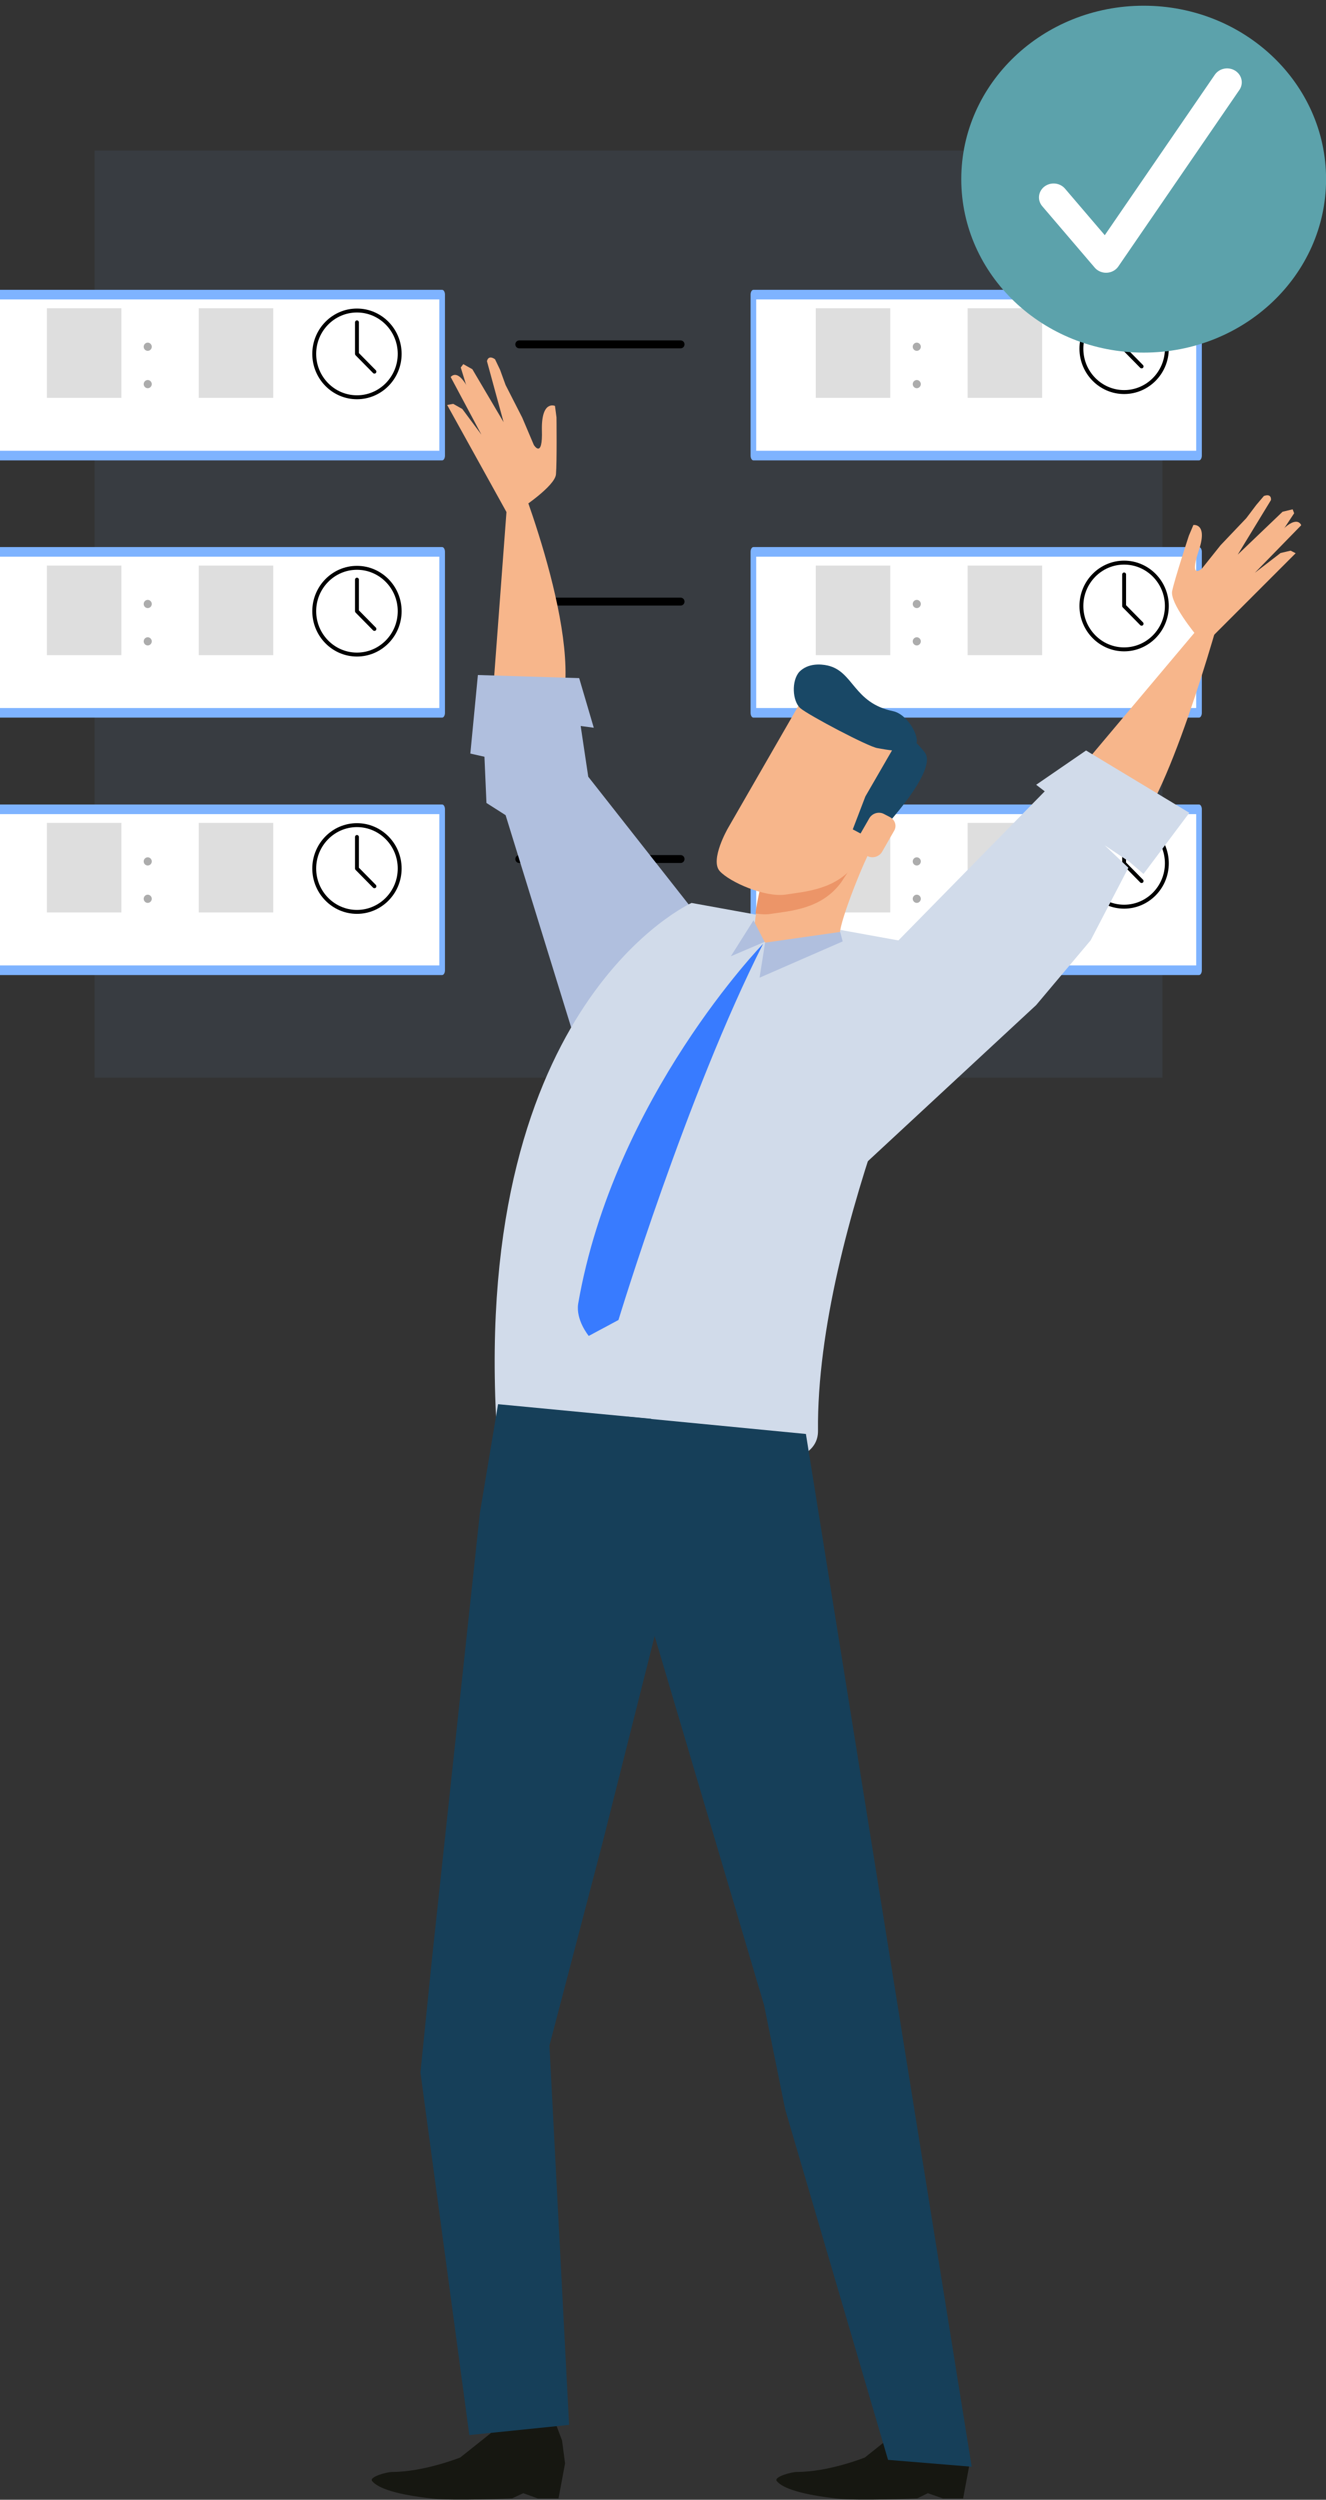
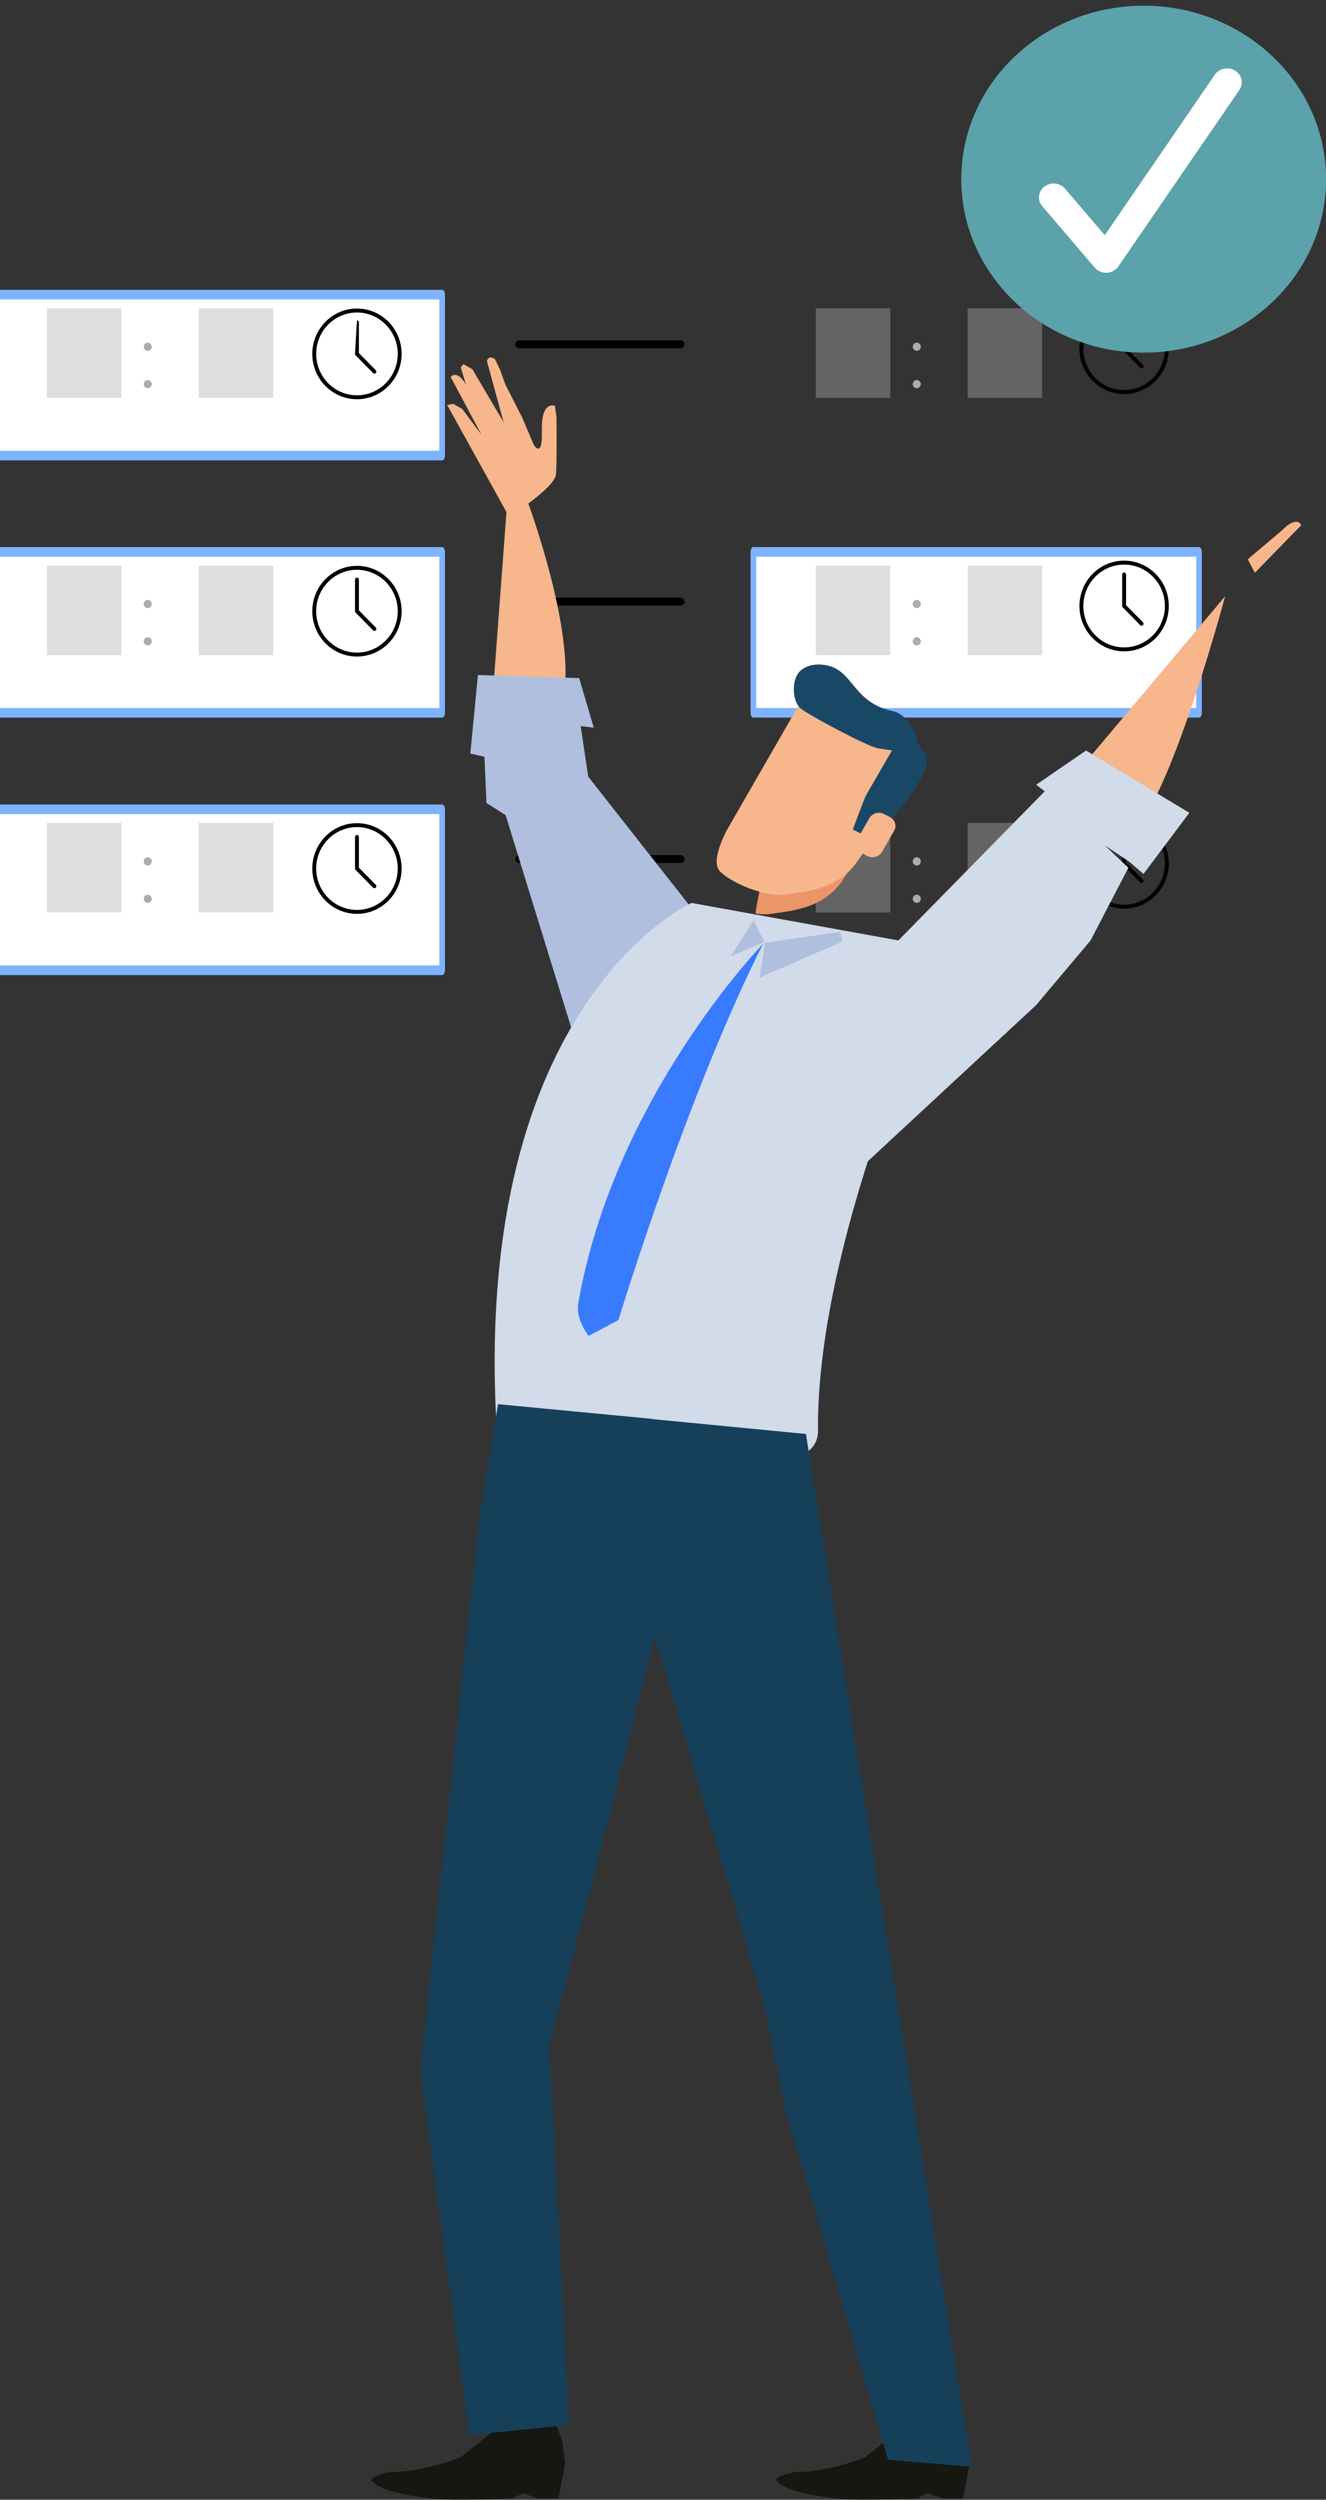
<svg xmlns="http://www.w3.org/2000/svg" xmlns:ns1="http://www.serif.com/" width="100%" height="100%" viewBox="0 0 760 1432" version="1.1" xml:space="preserve" style="fill-rule:evenodd;clip-rule:evenodd;stroke-linecap:round;stroke-linejoin:round;stroke-miterlimit:1.5;">
  <rect x="0" y="0" width="760" height="1432" fill="#333333" stroke="none" />
  <g transform="matrix(1,0,0,1,-34503.7,-33580.6)">
    <g transform="matrix(1,0,0,1,32341.6,32956.9)">
      <g transform="matrix(1.087,0,0,1.103,-812.936,-210.441)">
        <g transform="matrix(0.864,0,0,1.525,-3113.11,-46227.5)">
-           <rect x="6828.58" y="30860.3" width="651.71" height="315.717" style="fill:rgb(126,179,255);fill-opacity:0.07;" />
-         </g>
+           </g>
        <g transform="matrix(0.506,0,0,0.85,-856.146,-21962.7)">
          <rect x="7097.31" y="26908.2" width="464.359" height="98.335" style="fill:white;stroke:rgb(126,179,255);stroke-width:5.87px;" />
        </g>
        <g transform="matrix(0.506,0,0,0.85,-856.146,-21829.1)">
          <rect x="7097.31" y="26908.2" width="464.359" height="98.335" style="fill:white;stroke:rgb(126,179,255);stroke-width:5.87px;" />
        </g>
        <g transform="matrix(0.506,0,0,0.85,-856.146,-21695.4)">
          <rect x="7097.31" y="26908.2" width="464.359" height="98.335" style="fill:white;stroke:rgb(126,179,255);stroke-width:5.87px;" />
        </g>
        <g transform="matrix(0.506,0,0,0.85,-457.065,-21962.7)">
-           <rect x="7097.31" y="26908.2" width="464.359" height="98.335" style="fill:white;stroke:rgb(126,179,255);stroke-width:5.87px;" />
-         </g>
+           </g>
        <g transform="matrix(0.506,0,0,0.85,-457.065,-21829.1)">
          <rect x="7097.31" y="26908.2" width="464.359" height="98.335" style="fill:white;stroke:rgb(126,179,255);stroke-width:5.87px;" />
        </g>
        <g transform="matrix(0.506,0,0,0.85,-457.065,-21695.4)">
-           <rect x="7097.31" y="26908.2" width="464.359" height="98.335" style="fill:white;stroke:rgb(126,179,255);stroke-width:5.87px;" />
-         </g>
+           </g>
        <g id="wall-clock-2-.svg" ns1:id="wall-clock(2).svg" transform="matrix(0.096,0,0,0.096,3329.65,937.344)">
          <g transform="matrix(1,0,0,1,-245.333,-245.333)">
            <g>
              <g>
                <path d="M245.333,0C110.059,0 0,110.059 0,245.333C0,380.607 110.059,490.666 245.333,490.666C380.607,490.666 490.666,380.607 490.666,245.333C490.666,110.059 380.608,0 245.333,0ZM245.333,469.333C121.813,469.333 21.333,368.853 21.333,245.333C21.333,121.813 121.813,21.333 245.333,21.333C368.853,21.333 469.333,121.813 469.333,245.333C469.333,368.853 368.853,469.333 245.333,469.333Z" style="fill-rule:nonzero;" />
              </g>
            </g>
            <g>
              <g>
                <path d="M348.885,333.803L256,240.917L256,74.667C256,68.779 251.221,64 245.333,64C239.445,64 234.666,68.779 234.666,74.667L234.666,245.334C234.666,248.171 235.797,250.881 237.781,252.886L333.781,348.886C335.872,350.955 338.602,352.001 341.333,352.001C344.064,352.001 346.794,350.956 348.885,348.886C353.045,344.725 353.045,337.963 348.885,333.803Z" style="fill-rule:nonzero;" />
              </g>
            </g>
          </g>
        </g>
        <g id="wall-clock-2-.svg1" ns1:id="wall-clock(2).svg" transform="matrix(0.096,0,0,0.096,3329.65,1070.98)">
          <g transform="matrix(1,0,0,1,-245.333,-245.333)">
            <g>
              <g>
                <path d="M245.333,0C110.059,0 0,110.059 0,245.333C0,380.607 110.059,490.666 245.333,490.666C380.607,490.666 490.666,380.607 490.666,245.333C490.666,110.059 380.608,0 245.333,0ZM245.333,469.333C121.813,469.333 21.333,368.853 21.333,245.333C21.333,121.813 121.813,21.333 245.333,21.333C368.853,21.333 469.333,121.813 469.333,245.333C469.333,368.853 368.853,469.333 245.333,469.333Z" style="fill-rule:nonzero;" />
              </g>
            </g>
            <g>
              <g>
                <path d="M348.885,333.803L256,240.917L256,74.667C256,68.779 251.221,64 245.333,64C239.445,64 234.666,68.779 234.666,74.667L234.666,245.334C234.666,248.171 235.797,250.881 237.781,252.886L333.781,348.886C335.872,350.955 338.602,352.001 341.333,352.001C344.064,352.001 346.794,350.956 348.885,348.886C353.045,344.725 353.045,337.963 348.885,333.803Z" style="fill-rule:nonzero;" />
              </g>
            </g>
          </g>
        </g>
        <g id="wall-clock-2-.svg2" ns1:id="wall-clock(2).svg" transform="matrix(0.096,0,0,0.096,3329.65,1204.62)">
          <g transform="matrix(1,0,0,1,-245.333,-245.333)">
            <g>
              <g>
                <path d="M245.333,0C110.059,0 0,110.059 0,245.333C0,380.607 110.059,490.666 245.333,490.666C380.607,490.666 490.666,380.607 490.666,245.333C490.666,110.059 380.608,0 245.333,0ZM245.333,469.333C121.813,469.333 21.333,368.853 21.333,245.333C21.333,121.813 121.813,21.333 245.333,21.333C368.853,21.333 469.333,121.813 469.333,245.333C469.333,368.853 368.853,469.333 245.333,469.333Z" style="fill-rule:nonzero;" />
              </g>
            </g>
            <g>
              <g>
                <path d="M348.885,333.803L256,240.917L256,74.667C256,68.779 251.221,64 245.333,64C239.445,64 234.666,68.779 234.666,74.667L234.666,245.334C234.666,248.171 235.797,250.881 237.781,252.886L333.781,348.886C335.872,350.955 338.602,352.001 341.333,352.001C344.064,352.001 346.794,350.956 348.885,348.886C353.045,344.725 353.045,337.963 348.885,333.803Z" style="fill-rule:nonzero;" />
              </g>
            </g>
          </g>
        </g>
        <g transform="matrix(1,0,0,1,-13335.4,-29396.6)">
          <path d="M16346.1,30331.7L16431.2,30331.7" style="fill:none;stroke:black;stroke-width:4.11px;" />
        </g>
        <g transform="matrix(1,0,0,1,-13335.4,-29263)">
          <path d="M16346.1,30331.7L16431.2,30331.7" style="fill:none;stroke:black;stroke-width:4.11px;" />
        </g>
        <g transform="matrix(1,0,0,1,-13335.4,-29129.3)">
          <path d="M16346.1,30331.7L16431.2,30331.7" style="fill:none;stroke:black;stroke-width:4.11px;" />
        </g>
        <g id="wall-clock-2-.svg3" ns1:id="wall-clock(2).svg" transform="matrix(0.096,0,0,0.096,2925.14,940.047)">
          <g transform="matrix(1,0,0,1,-245.333,-245.333)">
            <g>
              <g>
                <path d="M245.333,0C110.059,0 0,110.059 0,245.333C0,380.607 110.059,490.666 245.333,490.666C380.607,490.666 490.666,380.607 490.666,245.333C490.666,110.059 380.608,0 245.333,0ZM245.333,469.333C121.813,469.333 21.333,368.853 21.333,245.333C21.333,121.813 121.813,21.333 245.333,21.333C368.853,21.333 469.333,121.813 469.333,245.333C469.333,368.853 368.853,469.333 245.333,469.333Z" style="fill-rule:nonzero;" />
              </g>
            </g>
            <g>
              <g>
-                 <path d="M348.885,333.803L256,240.917L256,74.667C256,68.779 251.221,64 245.333,64C239.445,64 234.666,68.779 234.666,74.667L234.666,245.334C234.666,248.171 235.797,250.881 237.781,252.886L333.781,348.886C335.872,350.955 338.602,352.001 341.333,352.001C344.064,352.001 346.794,350.956 348.885,348.886C353.045,344.725 353.045,337.963 348.885,333.803Z" style="fill-rule:nonzero;" />
+                 <path d="M348.885,333.803L256,240.917L256,74.667C256,68.779 251.221,64 245.333,64L234.666,245.334C234.666,248.171 235.797,250.881 237.781,252.886L333.781,348.886C335.872,350.955 338.602,352.001 341.333,352.001C344.064,352.001 346.794,350.956 348.885,348.886C353.045,344.725 353.045,337.963 348.885,333.803Z" style="fill-rule:nonzero;" />
              </g>
            </g>
          </g>
        </g>
        <g id="wall-clock-2-.svg4" ns1:id="wall-clock(2).svg" transform="matrix(0.096,0,0,0.096,2925.14,1073.68)">
          <g transform="matrix(1,0,0,1,-245.333,-245.333)">
            <g>
              <g>
                <path d="M245.333,0C110.059,0 0,110.059 0,245.333C0,380.607 110.059,490.666 245.333,490.666C380.607,490.666 490.666,380.607 490.666,245.333C490.666,110.059 380.608,0 245.333,0ZM245.333,469.333C121.813,469.333 21.333,368.853 21.333,245.333C21.333,121.813 121.813,21.333 245.333,21.333C368.853,21.333 469.333,121.813 469.333,245.333C469.333,368.853 368.853,469.333 245.333,469.333Z" style="fill-rule:nonzero;" />
              </g>
            </g>
            <g>
              <g>
                <path d="M348.885,333.803L256,240.917L256,74.667C256,68.779 251.221,64 245.333,64C239.445,64 234.666,68.779 234.666,74.667L234.666,245.334C234.666,248.171 235.797,250.881 237.781,252.886L333.781,348.886C335.872,350.955 338.602,352.001 341.333,352.001C344.064,352.001 346.794,350.956 348.885,348.886C353.045,344.725 353.045,337.963 348.885,333.803Z" style="fill-rule:nonzero;" />
              </g>
            </g>
          </g>
        </g>
        <g id="wall-clock-2-.svg5" ns1:id="wall-clock(2).svg" transform="matrix(0.096,0,0,0.096,2925.14,1207.32)">
          <g transform="matrix(1,0,0,1,-245.333,-245.333)">
            <g>
              <g>
                <path d="M245.333,0C110.059,0 0,110.059 0,245.333C0,380.607 110.059,490.666 245.333,490.666C380.607,490.666 490.666,380.607 490.666,245.333C490.666,110.059 380.608,0 245.333,0ZM245.333,469.333C121.813,469.333 21.333,368.853 21.333,245.333C21.333,121.813 121.813,21.333 245.333,21.333C368.853,21.333 469.333,121.813 469.333,245.333C469.333,368.853 368.853,469.333 245.333,469.333Z" style="fill-rule:nonzero;" />
              </g>
            </g>
            <g>
              <g>
                <path d="M348.885,333.803L256,240.917L256,74.667C256,68.779 251.221,64 245.333,64C239.445,64 234.666,68.779 234.666,74.667L234.666,245.334C234.666,248.171 235.797,250.881 237.781,252.886L333.781,348.886C335.872,350.955 338.602,352.001 341.333,352.001C344.064,352.001 346.794,350.956 348.885,348.886C353.045,344.725 353.045,337.963 348.885,333.803Z" style="fill-rule:nonzero;" />
              </g>
            </g>
          </g>
        </g>
        <g transform="matrix(0.088,0,0,0.219,1129.45,-2082.38)">
          <rect x="18547.7" y="13692.8" width="446.442" height="212.489" style="fill:rgb(172,172,172);fill-opacity:0.4;" />
        </g>
        <g transform="matrix(0.088,0,0,0.219,1129.45,-1948.75)">
          <rect x="18547.7" y="13692.8" width="446.442" height="212.489" style="fill:rgb(172,172,172);fill-opacity:0.4;" />
        </g>
        <g transform="matrix(0.088,0,0,0.219,1129.45,-1815.11)">
          <rect x="18547.7" y="13692.8" width="446.442" height="212.489" style="fill:rgb(172,172,172);fill-opacity:0.4;" />
        </g>
        <g transform="matrix(0.088,0,0,0.219,1534.86,-2082.38)">
          <rect x="18547.7" y="13692.8" width="446.442" height="212.489" style="fill:rgb(172,172,172);fill-opacity:0.4;" />
        </g>
        <g transform="matrix(0.088,0,0,0.219,1534.86,-1948.75)">
          <rect x="18547.7" y="13692.8" width="446.442" height="212.489" style="fill:rgb(172,172,172);fill-opacity:0.4;" />
        </g>
        <g transform="matrix(0.088,0,0,0.219,1534.86,-1815.11)">
          <rect x="18547.7" y="13692.8" width="446.442" height="212.489" style="fill:rgb(172,172,172);fill-opacity:0.4;" />
        </g>
        <g transform="matrix(0.088,0,0,0.219,1209.52,-2082.38)">
          <rect x="18547.7" y="13692.8" width="446.442" height="212.489" style="fill:rgb(172,172,172);fill-opacity:0.4;" />
        </g>
        <g transform="matrix(0.088,0,0,0.219,1209.52,-1948.75)">
          <rect x="18547.7" y="13692.8" width="446.442" height="212.489" style="fill:rgb(172,172,172);fill-opacity:0.4;" />
        </g>
        <g transform="matrix(0.088,0,0,0.219,1209.52,-1815.11)">
          <rect x="18547.7" y="13692.8" width="446.442" height="212.489" style="fill:rgb(172,172,172);fill-opacity:0.4;" />
        </g>
        <g transform="matrix(0.088,0,0,0.219,1614.94,-2082.38)">
          <rect x="18547.7" y="13692.8" width="446.442" height="212.489" style="fill:rgb(172,172,172);fill-opacity:0.4;" />
        </g>
        <g transform="matrix(0.088,0,0,0.219,1614.94,-1948.75)">
          <rect x="18547.7" y="13692.8" width="446.442" height="212.489" style="fill:rgb(172,172,172);fill-opacity:0.4;" />
        </g>
        <g transform="matrix(0.088,0,0,0.219,1614.94,-1815.11)">
          <rect x="18547.7" y="13692.8" width="446.442" height="212.489" style="fill:rgb(172,172,172);fill-opacity:0.4;" />
        </g>
        <g transform="matrix(1,0,0,1,-13344,-29396.2)">
          <g transform="matrix(44.431,0,0,44.431,16151.8,30353.9)">
            <path d="M0.11,-0.044C0.11,-0.018 0.132,0.004 0.158,0.004C0.184,0.004 0.206,-0.018 0.206,-0.044C0.206,-0.07 0.184,-0.092 0.158,-0.092C0.132,-0.092 0.11,-0.07 0.11,-0.044ZM0.11,-0.481C0.11,-0.454 0.132,-0.433 0.158,-0.433C0.184,-0.433 0.206,-0.454 0.206,-0.481C0.206,-0.507 0.184,-0.529 0.158,-0.529C0.132,-0.529 0.11,-0.507 0.11,-0.481Z" style="fill:rgb(172,172,172);fill-rule:nonzero;" />
          </g>
        </g>
        <g transform="matrix(1,0,0,1,-13344,-29262.6)">
          <g transform="matrix(44.431,0,0,44.431,16151.8,30353.9)">
            <path d="M0.11,-0.044C0.11,-0.018 0.132,0.004 0.158,0.004C0.184,0.004 0.206,-0.018 0.206,-0.044C0.206,-0.07 0.184,-0.092 0.158,-0.092C0.132,-0.092 0.11,-0.07 0.11,-0.044ZM0.11,-0.481C0.11,-0.454 0.132,-0.433 0.158,-0.433C0.184,-0.433 0.206,-0.454 0.206,-0.481C0.206,-0.507 0.184,-0.529 0.158,-0.529C0.132,-0.529 0.11,-0.507 0.11,-0.481Z" style="fill:rgb(172,172,172);fill-rule:nonzero;" />
          </g>
        </g>
        <g transform="matrix(1,0,0,1,-13344,-29128.9)">
          <g transform="matrix(44.431,0,0,44.431,16151.8,30353.9)">
            <path d="M0.11,-0.044C0.11,-0.018 0.132,0.004 0.158,0.004C0.184,0.004 0.206,-0.018 0.206,-0.044C0.206,-0.07 0.184,-0.092 0.158,-0.092C0.132,-0.092 0.11,-0.07 0.11,-0.044ZM0.11,-0.481C0.11,-0.454 0.132,-0.433 0.158,-0.433C0.184,-0.433 0.206,-0.454 0.206,-0.481C0.206,-0.507 0.184,-0.529 0.158,-0.529C0.132,-0.529 0.11,-0.507 0.11,-0.481Z" style="fill:rgb(172,172,172);fill-rule:nonzero;" />
          </g>
        </g>
        <g transform="matrix(1,0,0,1,-12938.5,-29396.2)">
          <g transform="matrix(44.431,0,0,44.431,16151.8,30353.9)">
            <path d="M0.11,-0.044C0.11,-0.018 0.132,0.004 0.158,0.004C0.184,0.004 0.206,-0.018 0.206,-0.044C0.206,-0.07 0.184,-0.092 0.158,-0.092C0.132,-0.092 0.11,-0.07 0.11,-0.044ZM0.11,-0.481C0.11,-0.454 0.132,-0.433 0.158,-0.433C0.184,-0.433 0.206,-0.454 0.206,-0.481C0.206,-0.507 0.184,-0.529 0.158,-0.529C0.132,-0.529 0.11,-0.507 0.11,-0.481Z" style="fill:rgb(172,172,172);fill-rule:nonzero;" />
          </g>
        </g>
        <g transform="matrix(1,0,0,1,-12938.5,-29262.6)">
          <g transform="matrix(44.431,0,0,44.431,16151.8,30353.9)">
            <path d="M0.11,-0.044C0.11,-0.018 0.132,0.004 0.158,0.004C0.184,0.004 0.206,-0.018 0.206,-0.044C0.206,-0.07 0.184,-0.092 0.158,-0.092C0.132,-0.092 0.11,-0.07 0.11,-0.044ZM0.11,-0.481C0.11,-0.454 0.132,-0.433 0.158,-0.433C0.184,-0.433 0.206,-0.454 0.206,-0.481C0.206,-0.507 0.184,-0.529 0.158,-0.529C0.132,-0.529 0.11,-0.507 0.11,-0.481Z" style="fill:rgb(172,172,172);fill-rule:nonzero;" />
          </g>
        </g>
        <g transform="matrix(1,0,0,1,-12938.5,-29128.9)">
          <g transform="matrix(44.431,0,0,44.431,16151.8,30353.9)">
            <path d="M0.11,-0.044C0.11,-0.018 0.132,0.004 0.158,0.004C0.184,0.004 0.206,-0.018 0.206,-0.044C0.206,-0.07 0.184,-0.092 0.158,-0.092C0.132,-0.092 0.11,-0.07 0.11,-0.044ZM0.11,-0.481C0.11,-0.454 0.132,-0.433 0.158,-0.433C0.184,-0.433 0.206,-0.454 0.206,-0.481C0.206,-0.507 0.184,-0.529 0.158,-0.529C0.132,-0.529 0.11,-0.507 0.11,-0.481Z" style="fill:rgb(172,172,172);fill-rule:nonzero;" />
          </g>
        </g>
      </g>
      <g transform="matrix(28.879,0,0,28.879,-26976.1,-6261.83)">
        <path d="M1018.74,252.419L1019.11,247.475C1019.11,247.475 1020.57,250.979 1020.11,252.491C1019.65,254.004 1018.74,252.419 1018.74,252.419Z" style="fill:rgb(247,182,139);fill-rule:nonzero;" />
      </g>
      <g transform="matrix(28.879,0,0,28.879,-26976.1,-6261.83)">
        <path d="M1030.19,253.939L1033.29,250.255C1033.29,250.255 1032.29,254.005 1031.51,254.882C1030.73,255.759 1030.19,253.939 1030.19,253.939Z" style="fill:rgb(247,182,139);fill-rule:nonzero;" />
      </g>
      <g transform="matrix(28.879,0,0,28.879,-26976.1,-6261.83)">
-         <path d="M1032.72,251.03C1032.72,251.03 1032.18,250.381 1032.24,250.145C1032.29,249.908 1032.57,249.054 1032.57,249.054L1032.66,248.841C1032.66,248.841 1032.96,248.796 1032.76,249.369C1032.57,249.943 1032.83,249.705 1032.83,249.705L1033.2,249.242L1033.71,248.706L1033.91,248.441L1034.06,248.265C1034.22,248.208 1034.2,248.346 1034.2,248.346L1033.54,249.429L1034.43,248.578L1034.63,248.53L1034.66,248.608L1033.88,249.789L1034.39,249.397L1034.59,249.35L1034.69,249.401L1032.93,251.161L1032.72,251.03Z" style="fill:rgb(247,182,139);fill-rule:nonzero;" />
-       </g>
+         </g>
      <g transform="matrix(28.879,0,0,28.879,-26976.1,-6261.83)">
        <path d="M1033.74,249.521L1034.41,248.955C1034.41,248.955 1034.54,248.813 1034.65,248.784C1034.77,248.75 1034.8,248.846 1034.8,248.846L1033.88,249.789L1033.74,249.521Z" style="fill:rgb(247,182,139);fill-rule:nonzero;" />
      </g>
      <g transform="matrix(28.879,0,0,28.879,-26976.1,-6261.83)">
        <path d="M1019.28,248.539C1019.28,248.539 1020,248.071 1020.01,247.83C1020.03,247.59 1020.02,246.706 1020.02,246.706L1019.99,246.479C1019.99,246.479 1019.72,246.357 1019.73,246.952C1019.75,247.547 1019.57,247.253 1019.57,247.253L1019.34,246.711L1019.01,246.065L1018.9,245.762L1018.8,245.553C1018.66,245.456 1018.64,245.592 1018.64,245.592L1018.97,246.801L1018.35,245.751L1018.17,245.65L1018.12,245.717L1018.53,247.049L1018.15,246.539L1017.97,246.438L1017.85,246.46L1019.04,248.607L1019.28,248.539Z" style="fill:rgb(247,182,139);fill-rule:nonzero;" />
      </g>
      <g transform="matrix(28.879,0,0,28.879,-26976.1,-6261.83)">
        <path d="M1018.74,246.832L1018.26,246.115C1018.26,246.115 1018.17,245.944 1018.08,245.888C1017.98,245.823 1017.92,245.906 1017.92,245.906L1018.53,247.049L1018.74,246.832Z" style="fill:rgb(247,182,139);fill-rule:nonzero;" />
      </g>
      <g transform="matrix(28.879,0,0,28.879,-26976.1,-6261.83)">
        <path d="M1023.05,256.885L1020.65,253.834L1020.5,252.828L1020.76,252.863L1020.47,251.878L1018.46,251.817L1018.31,253.375L1018.59,253.438L1018.63,254.355L1019.01,254.597L1020.4,259.095L1023.05,256.885Z" style="fill:rgb(176,191,222);fill-rule:nonzero;" />
      </g>
      <g transform="matrix(28.879,0,0,28.879,-26976.1,-6261.83)">
        <path d="M1019.97,286.414L1020.13,286.836L1020.19,287.292L1020.06,287.988L1019.65,287.988L1019.36,287.883L1019.14,287.986C1019.14,287.986 1017.98,288.038 1017.56,287.99C1016.85,287.912 1016.48,287.789 1016.36,287.641C1016.3,287.558 1016.65,287.462 1016.76,287.462C1017.39,287.461 1018.11,287.175 1018.11,287.175L1018.71,286.697L1018.87,286.321L1019.97,286.414Z" style="fill:rgb(22,23,17);fill-rule:nonzero;" />
      </g>
      <g transform="matrix(28.879,0,0,28.879,-26976.1,-6261.83)">
        <path d="M1028.01,286.414L1028.17,286.836L1028.22,287.292L1028.09,287.988L1027.69,287.988L1027.39,287.883L1027.18,287.986C1027.18,287.986 1026.02,288.038 1025.59,287.99C1024.89,287.912 1024.51,287.789 1024.39,287.641C1024.33,287.558 1024.68,287.462 1024.79,287.462C1025.43,287.461 1026.14,287.175 1026.14,287.175L1026.74,286.697L1026.9,286.321L1028.01,286.414Z" style="fill:rgb(22,23,17);fill-rule:nonzero;" />
      </g>
      <g transform="matrix(28.879,0,0,28.879,-26976.1,-6261.83)">
        <path d="M1027.84,257.269L1022.7,256.338C1022.7,256.338 1018.35,258.295 1018.83,266.705C1018.83,266.744 1025.22,268.419 1025.21,266.812C1025.17,262.795 1027.84,257.269 1027.84,257.269Z" style="fill:rgb(209,219,234);fill-rule:nonzero;" />
      </g>
      <g transform="matrix(28.879,0,0,28.879,-26976.1,-6261.83)">
        <path d="M1026.11,257.79L1029.71,254.124L1029.54,253.994L1030.53,253.314L1032.58,254.55L1031.67,255.763L1031.39,255.522L1030.9,255.195L1031.37,255.64L1030.62,257.081L1029.54,258.364L1025.9,261.739L1026.11,257.79Z" style="fill:rgb(209,219,234);fill-rule:nonzero;" />
      </g>
      <g transform="matrix(28.879,0,0,28.879,-26976.1,-6261.83)">
        <path d="M1024.97,266.872L1028.26,287.358L1026.6,287.222L1024.56,280.274L1024.14,278.203L1021.7,269.979L1021.43,266.529L1024.97,266.872Z" style="fill:rgb(22,63,89);fill-rule:nonzero;" />
      </g>
      <g transform="matrix(28.879,0,0,28.879,-26976.1,-6261.83)">
        <path d="M1020.27,286.528L1019.88,279.003L1020.93,274.996L1022.32,269.485L1021.9,266.571L1018.86,266.281L1018.5,268.436L1017.54,277.367L1017.32,279.537L1018.29,286.73L1020.27,286.528Z" style="fill:rgb(22,63,89);fill-rule:nonzero;" />
      </g>
      <g transform="matrix(28.879,0,0,28.879,-26976.1,-6261.83)">
-         <path d="M1024.26,255.163C1024.01,256.254 1023.93,256.815 1023.95,256.892C1024.1,257.418 1025.63,257.269 1025.64,256.965C1025.65,256.66 1026.16,255.414 1026.28,255.242C1026.4,255.071 1024.42,254.516 1024.26,255.163Z" style="fill:rgb(247,182,139);fill-rule:nonzero;" />
-       </g>
+         </g>
      <g transform="matrix(28.879,0,0,28.879,-26976.1,-6261.83)">
        <path d="M1025.24,254.878C1025.62,254.938 1025.98,255.04 1026.16,255.127C1025.99,255.436 1025.8,255.737 1025.67,255.929C1025.28,256.462 1024.67,256.494 1024.26,256.557C1024.18,256.57 1024.08,256.564 1023.97,256.549C1023.99,256.354 1024.08,255.949 1024.26,255.163C1024.33,254.87 1024.78,254.824 1025.24,254.878Z" style="fill:rgb(236,149,104);fill-rule:nonzero;" />
      </g>
      <g transform="matrix(28.879,0,0,28.879,-26976.1,-6261.83)">
        <path d="M1024.94,252.221L1023.42,254.86C1023.42,254.86 1023.06,255.487 1023.26,255.707C1023.46,255.927 1024.16,256.233 1024.57,256.172C1024.97,256.109 1025.58,256.077 1025.97,255.544C1026.36,255.009 1027.07,253.62 1027.07,253.62C1027.07,253.62 1027.13,253.066 1026.09,252.877C1025.06,252.689 1024.94,252.221 1024.94,252.221Z" style="fill:rgb(247,182,139);fill-rule:nonzero;" />
      </g>
      <g transform="matrix(28.879,0,0,28.879,-26976.1,-6261.83)">
        <path d="M1025.4,251.628C1025.26,251.597 1025.01,251.581 1024.84,251.753C1024.68,251.93 1024.7,252.335 1024.86,252.475C1025.02,252.613 1026.21,253.241 1026.39,253.267C1026.56,253.293 1026.87,253.38 1027.12,253.231C1027.29,253.134 1027.01,252.598 1026.7,252.534C1025.91,252.371 1025.92,251.745 1025.4,251.628Z" style="fill:rgb(25,72,102);fill-rule:nonzero;" />
      </g>
      <g transform="matrix(28.879,0,0,28.879,-26976.1,-6261.83)">
        <path d="M1026.81,253.085L1026.15,254.226L1025.9,254.879L1026.04,254.953L1026.3,255.087C1026.3,255.087 1027.62,253.742 1027.33,253.354C1027.03,252.967 1026.88,253.008 1026.81,253.085Z" style="fill:rgb(25,72,102);fill-rule:nonzero;" />
      </g>
      <g transform="matrix(28.879,0,0,28.879,-26976.1,-6261.83)">
        <path d="M1025.99,255.073C1025.94,255.171 1025.97,255.295 1026.08,255.35L1026.19,255.407C1026.29,255.461 1026.42,255.424 1026.48,255.327L1026.72,254.908C1026.78,254.81 1026.74,254.686 1026.63,254.631L1026.52,254.574C1026.42,254.52 1026.29,254.556 1026.23,254.655L1025.99,255.073Z" style="fill:rgb(247,182,139);fill-rule:nonzero;" />
      </g>
      <g transform="matrix(28.879,0,0,28.879,-26976.1,-6261.83)">
        <path d="M1024.12,257.149C1024.12,257.149 1021.16,260.193 1020.45,264.289C1020.4,264.612 1020.66,264.927 1020.66,264.927L1021.25,264.611C1021.25,264.611 1022.61,260.133 1024.12,257.149Z" style="fill:rgb(56,123,255);fill-rule:nonzero;" />
      </g>
      <g transform="matrix(28.879,0,0,28.879,-26976.1,-6261.83)">
        <path d="M1024.16,257.126L1024.05,257.821L1025.7,257.101L1025.65,256.913L1024.16,257.126Z" style="fill:rgb(176,191,222);fill-rule:nonzero;" />
      </g>
      <g transform="matrix(28.879,0,0,28.879,-26976.1,-6261.83)">
        <path d="M1023.93,256.683L1023.48,257.396L1024.15,257.11L1023.93,256.683Z" style="fill:rgb(176,191,222);fill-rule:nonzero;" />
      </g>
      <g transform="matrix(1.755,0,0,1.668,-1576.73,-1841.9)">
        <g transform="matrix(0.875,0,0,0.875,-2821.56,-8568.99)">
          <circle cx="6086.23" cy="11552.8" r="68.079" style="fill:rgb(92,162,171);" />
        </g>
        <g transform="matrix(1.35,0,0,1.35,-1249.17,-11915.6)">
          <path d="M2758.26,9971.54L2770.95,9987.16L2800.23,9942.26" style="fill:none;stroke:white;stroke-width:7.09px;" />
        </g>
      </g>
    </g>
  </g>
</svg>